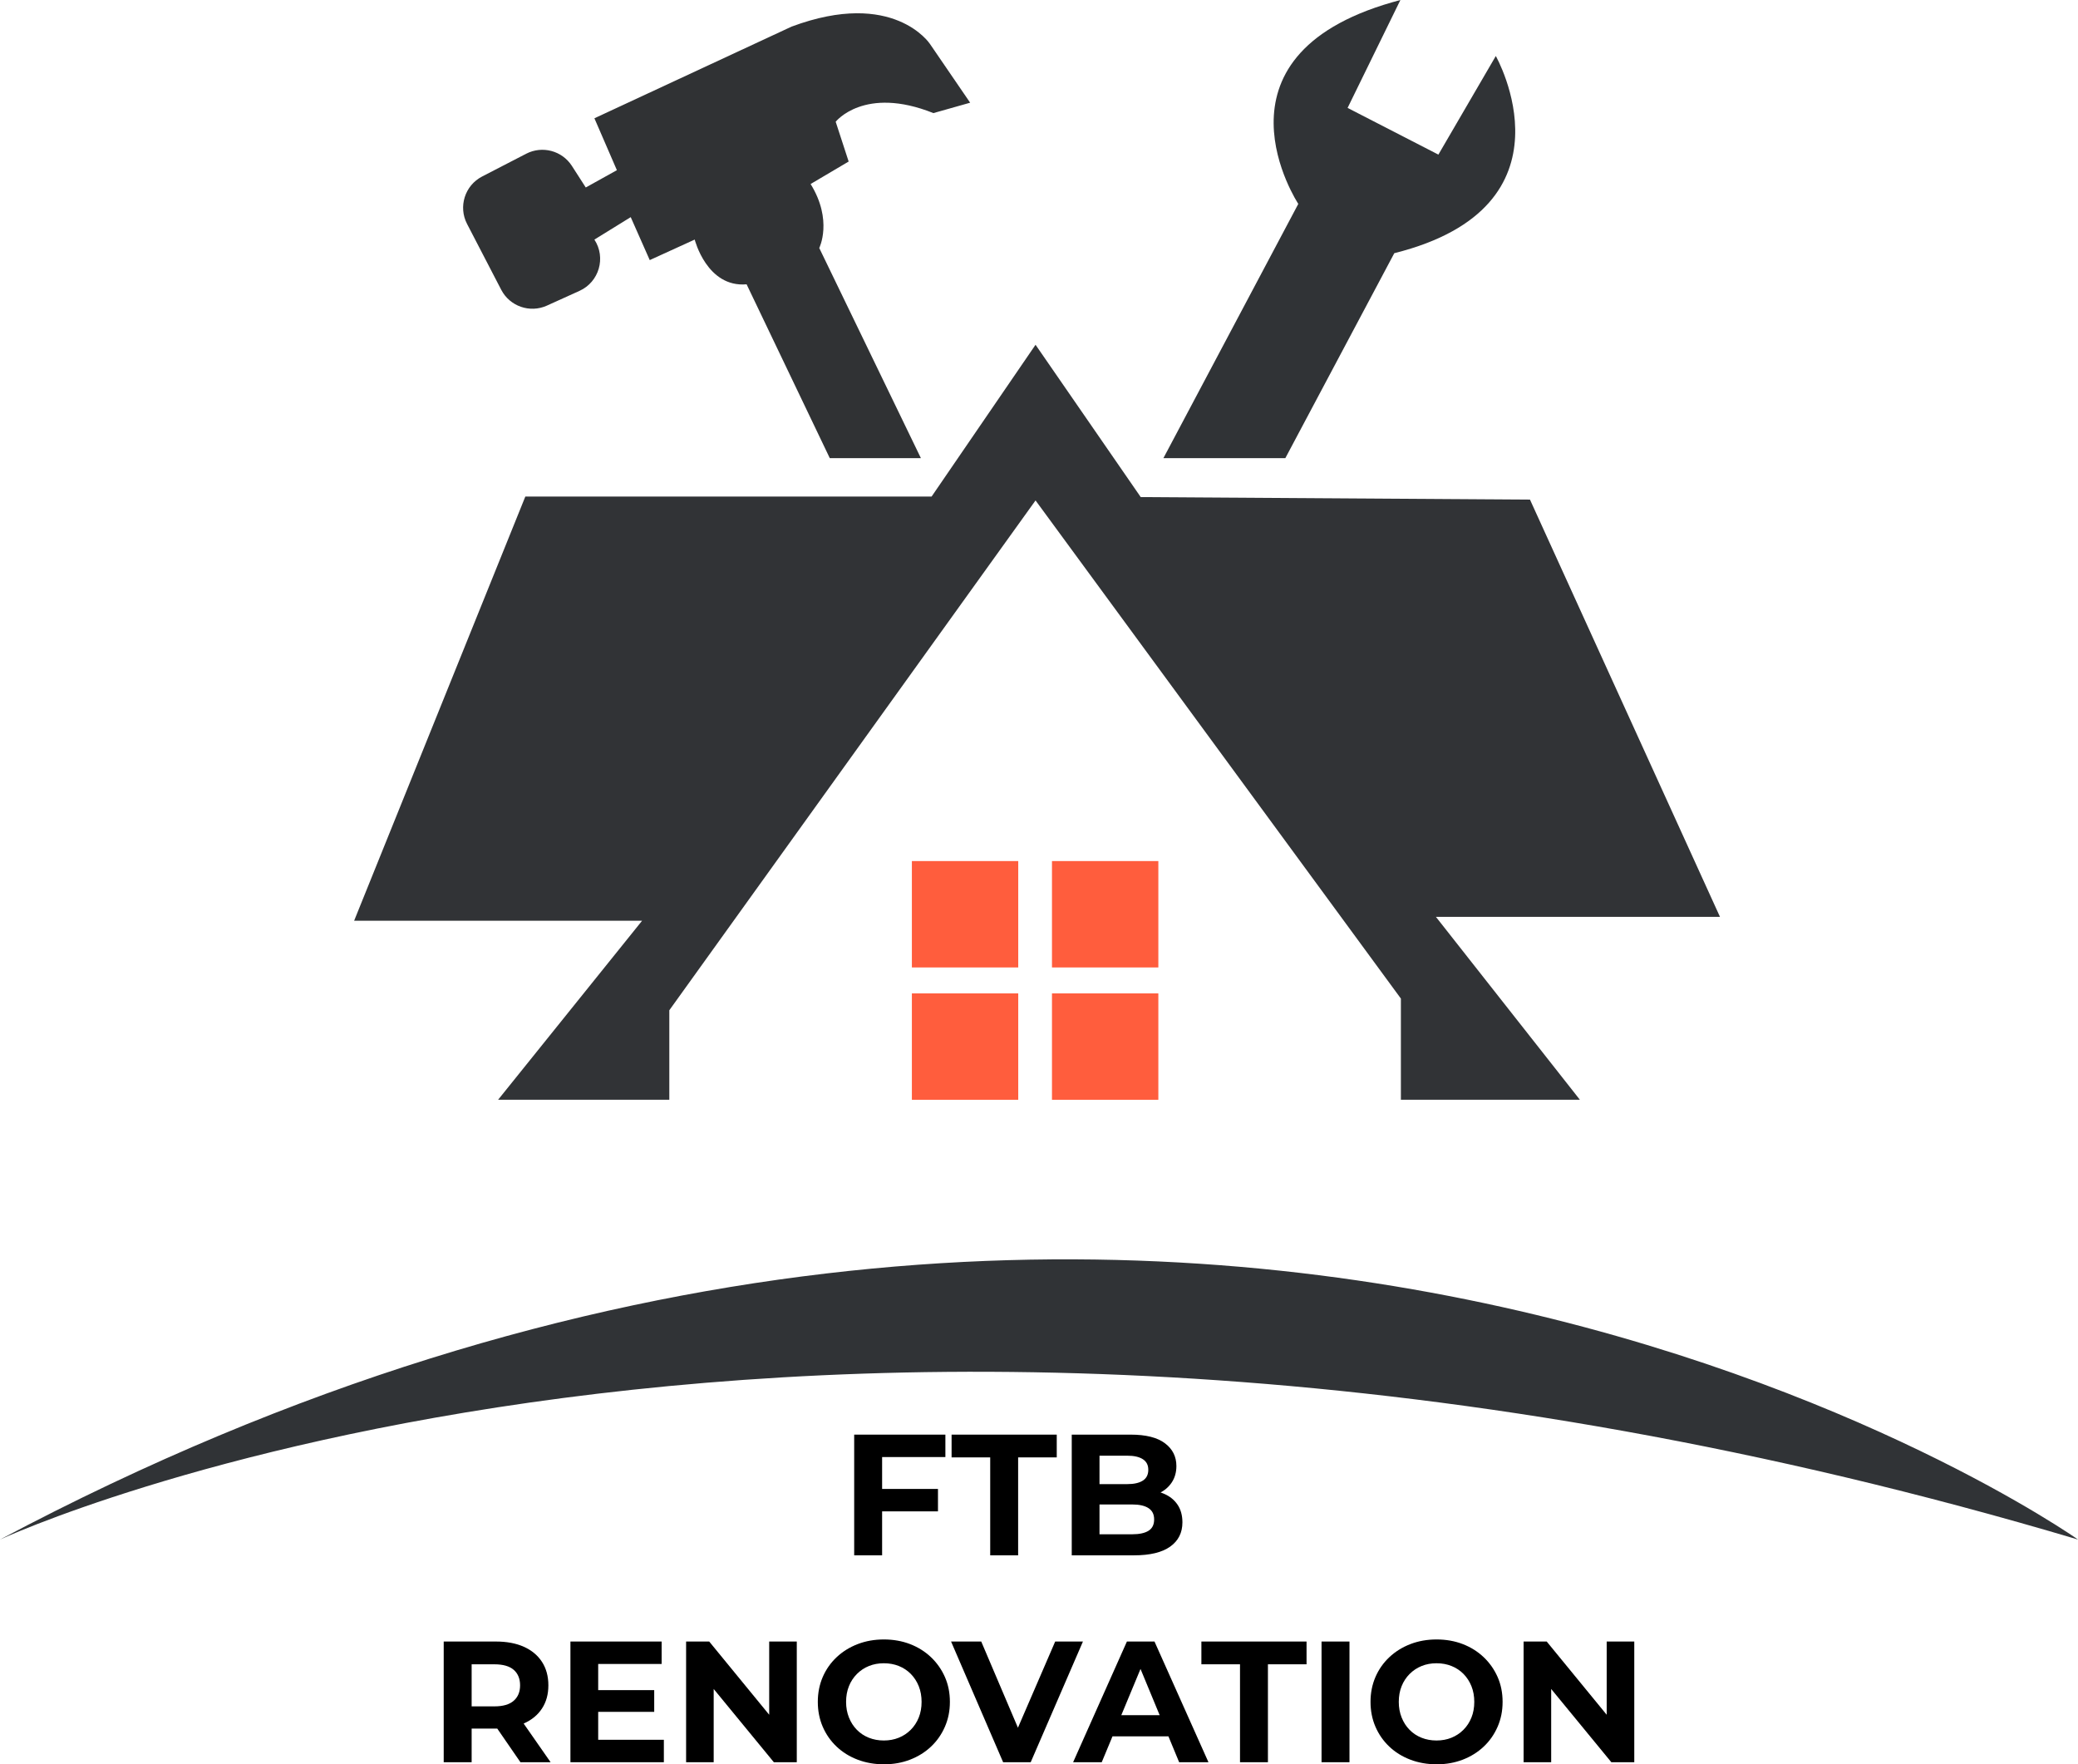
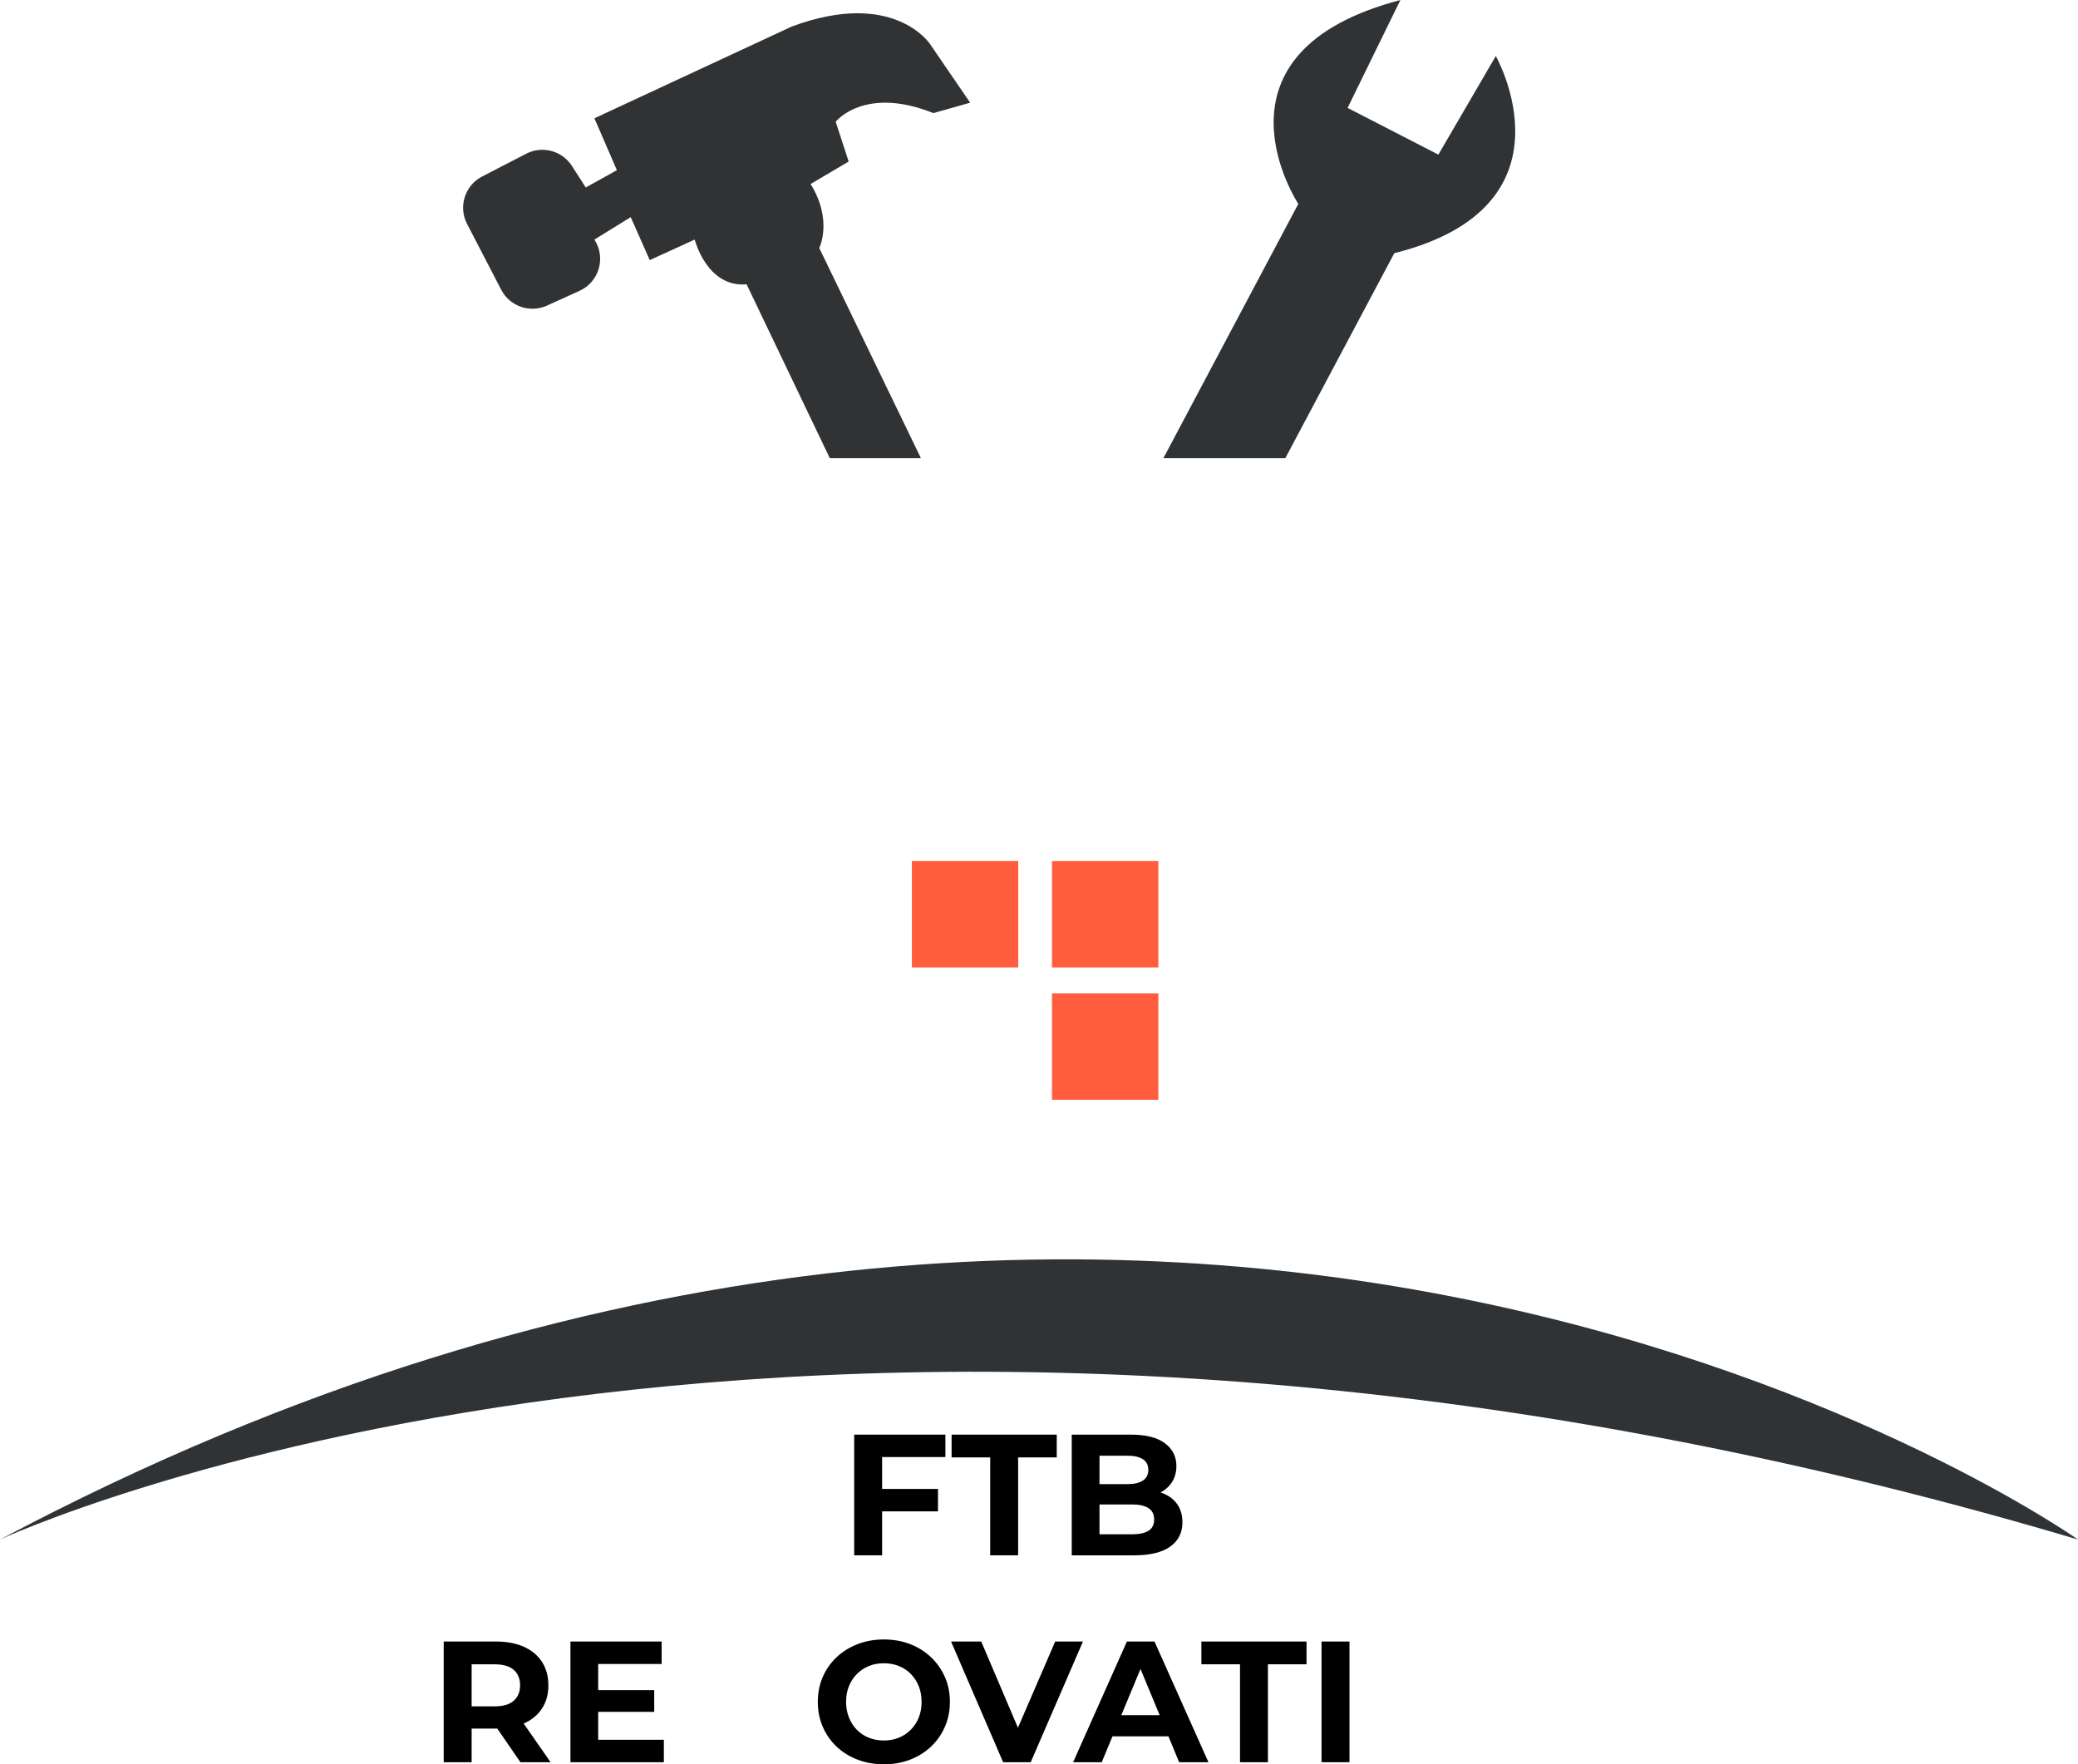
<svg xmlns="http://www.w3.org/2000/svg" id="Calque_1" data-name="Calque 1" width="1989.34" height="1688.83" viewBox="0 0 1989.34 1688.83">
  <defs>
    <style>
      .cls-1 {
        fill: #313336;
      }

      .cls-2 {
        fill: #ff5d3d;
      }

      .cls-3 {
        fill: #303234;
      }

      .cls-4 {
        fill: #303336;
      }
    </style>
  </defs>
  <g>
-     <polygon class="cls-1" points="502.92 475.3 339.01 881.37 614.68 881.37 476.84 1052.73 640.76 1052.73 640.76 967.05 991.36 479.03 1341.12 955.87 1341.12 1052.73 1512.49 1052.73 1374.65 877.64 1646.6 877.64 1464.7 478.25 1092.06 475.83 991.36 330.02 891.86 475.3 502.92 475.3" />
    <g>
      <g>
        <rect class="cls-2" x="872.97" y="824.24" width="101.83" height="101.83" />
        <rect class="cls-2" x="1007.09" y="824.24" width="101.83" height="101.83" />
      </g>
      <g>
-         <rect class="cls-2" x="872.97" y="950.91" width="101.83" height="101.83" />
        <rect class="cls-2" x="1007.09" y="950.91" width="101.83" height="101.83" />
      </g>
    </g>
    <path class="cls-4" d="M1340.65,0l-50.55,103.29,86.92,44.7,54.97-94.38s81.63,144.05-97.19,188.75l-104.31,196.2h-116.73l129.15-243.39s-92.91-140.56,89.92-193.01" />
    <path class="cls-3" d="M714.75,272.17l79.64,166.4h87.23l-97.32-201.17s13.25-26.49-8.28-61.26l36.43-21.52-12.42-38.08s27.32-34.77,93.55-8.28l35.18-9.95-38.5-56.27s-34.77-52.98-132.46-16.56l-188.75,87.75,21.52,49.67-29.8,16.56-13.25-20.61c-9.39-14.6-28.34-19.67-43.76-11.7l-42.2,21.8c-16.53,8.54-22.99,28.88-14.43,45.39l32.71,63.04c8.24,15.88,27.45,22.54,43.75,15.16l31.17-14.11c18.81-8.51,25.59-31.81,14.28-49.09h0s34.77-21.49,34.77-21.49l18.21,41.12,43.05-19.64s11.59,46.13,49.67,42.82Z" />
  </g>
  <path class="cls-4" d="M0,1473.7s774.87-361.36,1989.34,0c0,0-853.1-603.51-1989.34,0Z" />
  <g>
-     <path d="M844.48,1488.8h-26.74v-115.53h87.31v21.46h-60.57v94.07ZM842.5,1425.26h55.45v21.46h-55.45v-21.46Z" />
+     <path d="M844.48,1488.8h-26.74v-115.53h87.31v21.46h-60.57v94.07ZM842.5,1425.26h55.45v21.46h-55.45v-21.46" />
    <path d="M947.96,1488.8v-93.74h-36.97v-21.79h100.67v21.79h-36.97v93.74h-26.74Z" />
    <path d="M1026.02,1488.8v-115.53h56.44c14.52,0,25.44,2.75,32.76,8.25,7.32,5.5,10.98,12.77,10.98,21.79,0,6.05-1.49,11.3-4.46,15.76s-7.04,7.9-12.21,10.32c-5.17,2.42-11.12,3.63-17.83,3.63l3.14-6.77c7.26,0,13.7,1.18,19.31,3.55,5.61,2.37,9.98,5.86,13.12,10.48s4.7,10.29,4.7,17c0,9.9-3.91,17.63-11.72,23.19-7.81,5.56-19.31,8.33-34.49,8.33h-59.74ZM1052.59,1468.66h31.19c6.93,0,12.18-1.13,15.76-3.38,3.57-2.25,5.36-5.86,5.36-10.81s-1.79-8.44-5.36-10.81c-3.58-2.36-8.83-3.55-15.76-3.55h-33.17v-19.47h28.55c6.49,0,11.47-1.13,14.94-3.38,3.47-2.25,5.2-5.69,5.2-10.31s-1.73-7.89-5.2-10.15c-3.47-2.25-8.45-3.38-14.94-3.38h-26.57v75.26Z" />
    <path d="M424.78,1686.85v-115.53h50.01c10.34,0,19.25,1.68,26.74,5.03,7.48,3.36,13.26,8.17,17.33,14.44,4.07,6.27,6.11,13.76,6.11,22.45s-2.04,15.98-6.11,22.2c-4.07,6.22-9.85,10.98-17.33,14.28-7.48,3.3-16.4,4.95-26.74,4.95h-35.15l11.88-11.72v43.9h-26.74ZM451.52,1645.92l-11.88-12.54h33.67c8.25,0,14.41-1.79,18.48-5.36,4.07-3.57,6.11-8.5,6.11-14.77s-2.04-11.33-6.11-14.85c-4.07-3.52-10.23-5.28-18.48-5.28h-33.67l11.88-12.71v65.52ZM498.23,1686.85l-28.88-41.92h28.55l29.21,41.92h-28.88Z" />
    <path d="M572.66,1665.39h62.88v21.46h-89.45v-115.53h87.31v21.46h-60.73v72.62ZM570.68,1617.86h55.62v20.79h-55.62v-20.79Z" />
-     <path d="M656.83,1686.85v-115.53h22.12l68.16,83.18h-10.73v-83.18h26.41v115.53h-21.95l-68.33-83.18h10.73v83.18h-26.41Z" />
    <path d="M846.29,1688.83c-9.13,0-17.58-1.49-25.33-4.46-7.76-2.97-14.47-7.15-20.14-12.54-5.67-5.39-10.07-11.72-13.2-18.98s-4.7-15.18-4.7-23.77,1.57-16.5,4.7-23.77c3.14-7.26,7.56-13.59,13.29-18.98,5.72-5.39,12.43-9.57,20.14-12.54,7.7-2.97,16.06-4.46,25.09-4.46s17.52,1.49,25.17,4.46c7.65,2.97,14.3,7.15,19.97,12.54,5.67,5.39,10.09,11.69,13.29,18.9,3.19,7.21,4.79,15.16,4.79,23.85s-1.6,16.53-4.79,23.85c-3.19,7.32-7.62,13.64-13.29,18.98-5.67,5.34-12.32,9.49-19.97,12.46-7.65,2.97-15.98,4.46-25,4.46ZM846.13,1666.05c5.17,0,9.93-.88,14.28-2.64,4.35-1.76,8.17-4.29,11.47-7.59s5.86-7.21,7.67-11.72c1.82-4.51,2.72-9.52,2.72-15.02s-.91-10.51-2.72-15.02c-1.82-4.51-4.35-8.42-7.59-11.72-3.25-3.3-7.07-5.83-11.47-7.59-4.4-1.76-9.19-2.64-14.36-2.64s-9.93.88-14.28,2.64c-4.35,1.76-8.17,4.29-11.47,7.59-3.3,3.3-5.86,7.21-7.67,11.72-1.82,4.51-2.72,9.52-2.72,15.02s.91,10.37,2.72,14.94c1.82,4.57,4.35,8.5,7.59,11.8,3.24,3.3,7.07,5.83,11.47,7.59,4.4,1.76,9.19,2.64,14.36,2.64Z" />
    <path d="M960.33,1686.85l-49.84-115.53h28.88l43.57,102.33h-17l44.23-102.33h26.57l-50.01,115.53h-26.41Z" />
    <path d="M1027.34,1686.85l51.49-115.53h26.41l51.66,115.53h-28.06l-42.25-102h10.56l-42.42,102h-27.4ZM1053.09,1662.09l7.1-20.3h59.42l7.26,20.3h-73.77Z" />
    <path d="M1187.1,1686.85v-93.74h-36.97v-21.79h100.67v21.79h-36.97v93.74h-26.74Z" />
    <path d="M1265.16,1686.85v-115.53h26.74v115.53h-26.74Z" />
-     <path d="M1375.41,1688.83c-9.13,0-17.58-1.49-25.33-4.46s-14.47-7.15-20.13-12.54c-5.67-5.39-10.07-11.72-13.2-18.98s-4.7-15.18-4.7-23.77,1.57-16.5,4.7-23.77c3.14-7.26,7.56-13.59,13.29-18.98,5.72-5.39,12.43-9.57,20.13-12.54,7.7-2.97,16.06-4.46,25.09-4.46s17.52,1.49,25.17,4.46c7.65,2.97,14.3,7.15,19.97,12.54,5.67,5.39,10.09,11.69,13.29,18.9,3.19,7.21,4.79,15.16,4.79,23.85s-1.6,16.53-4.79,23.85c-3.19,7.32-7.62,13.64-13.29,18.98-5.67,5.34-12.32,9.49-19.97,12.46-7.65,2.97-15.98,4.46-25,4.46ZM1375.24,1666.05c5.17,0,9.93-.88,14.28-2.64,4.34-1.76,8.17-4.29,11.47-7.59s5.86-7.21,7.67-11.72c1.82-4.51,2.72-9.52,2.72-15.02s-.91-10.51-2.72-15.02c-1.82-4.51-4.35-8.42-7.59-11.72-3.25-3.3-7.07-5.83-11.47-7.59-4.4-1.76-9.19-2.64-14.36-2.64s-9.93.88-14.28,2.64c-4.35,1.76-8.17,4.29-11.47,7.59s-5.86,7.21-7.67,11.72c-1.82,4.51-2.72,9.52-2.72,15.02s.91,10.37,2.72,14.94c1.82,4.57,4.34,8.5,7.59,11.8,3.24,3.3,7.07,5.83,11.47,7.59,4.4,1.76,9.19,2.64,14.36,2.64Z" />
-     <path d="M1458.59,1686.85v-115.53h22.12l68.16,83.18h-10.73v-83.18h26.41v115.53h-21.95l-68.33-83.18h10.73v83.18h-26.41Z" />
  </g>
</svg>